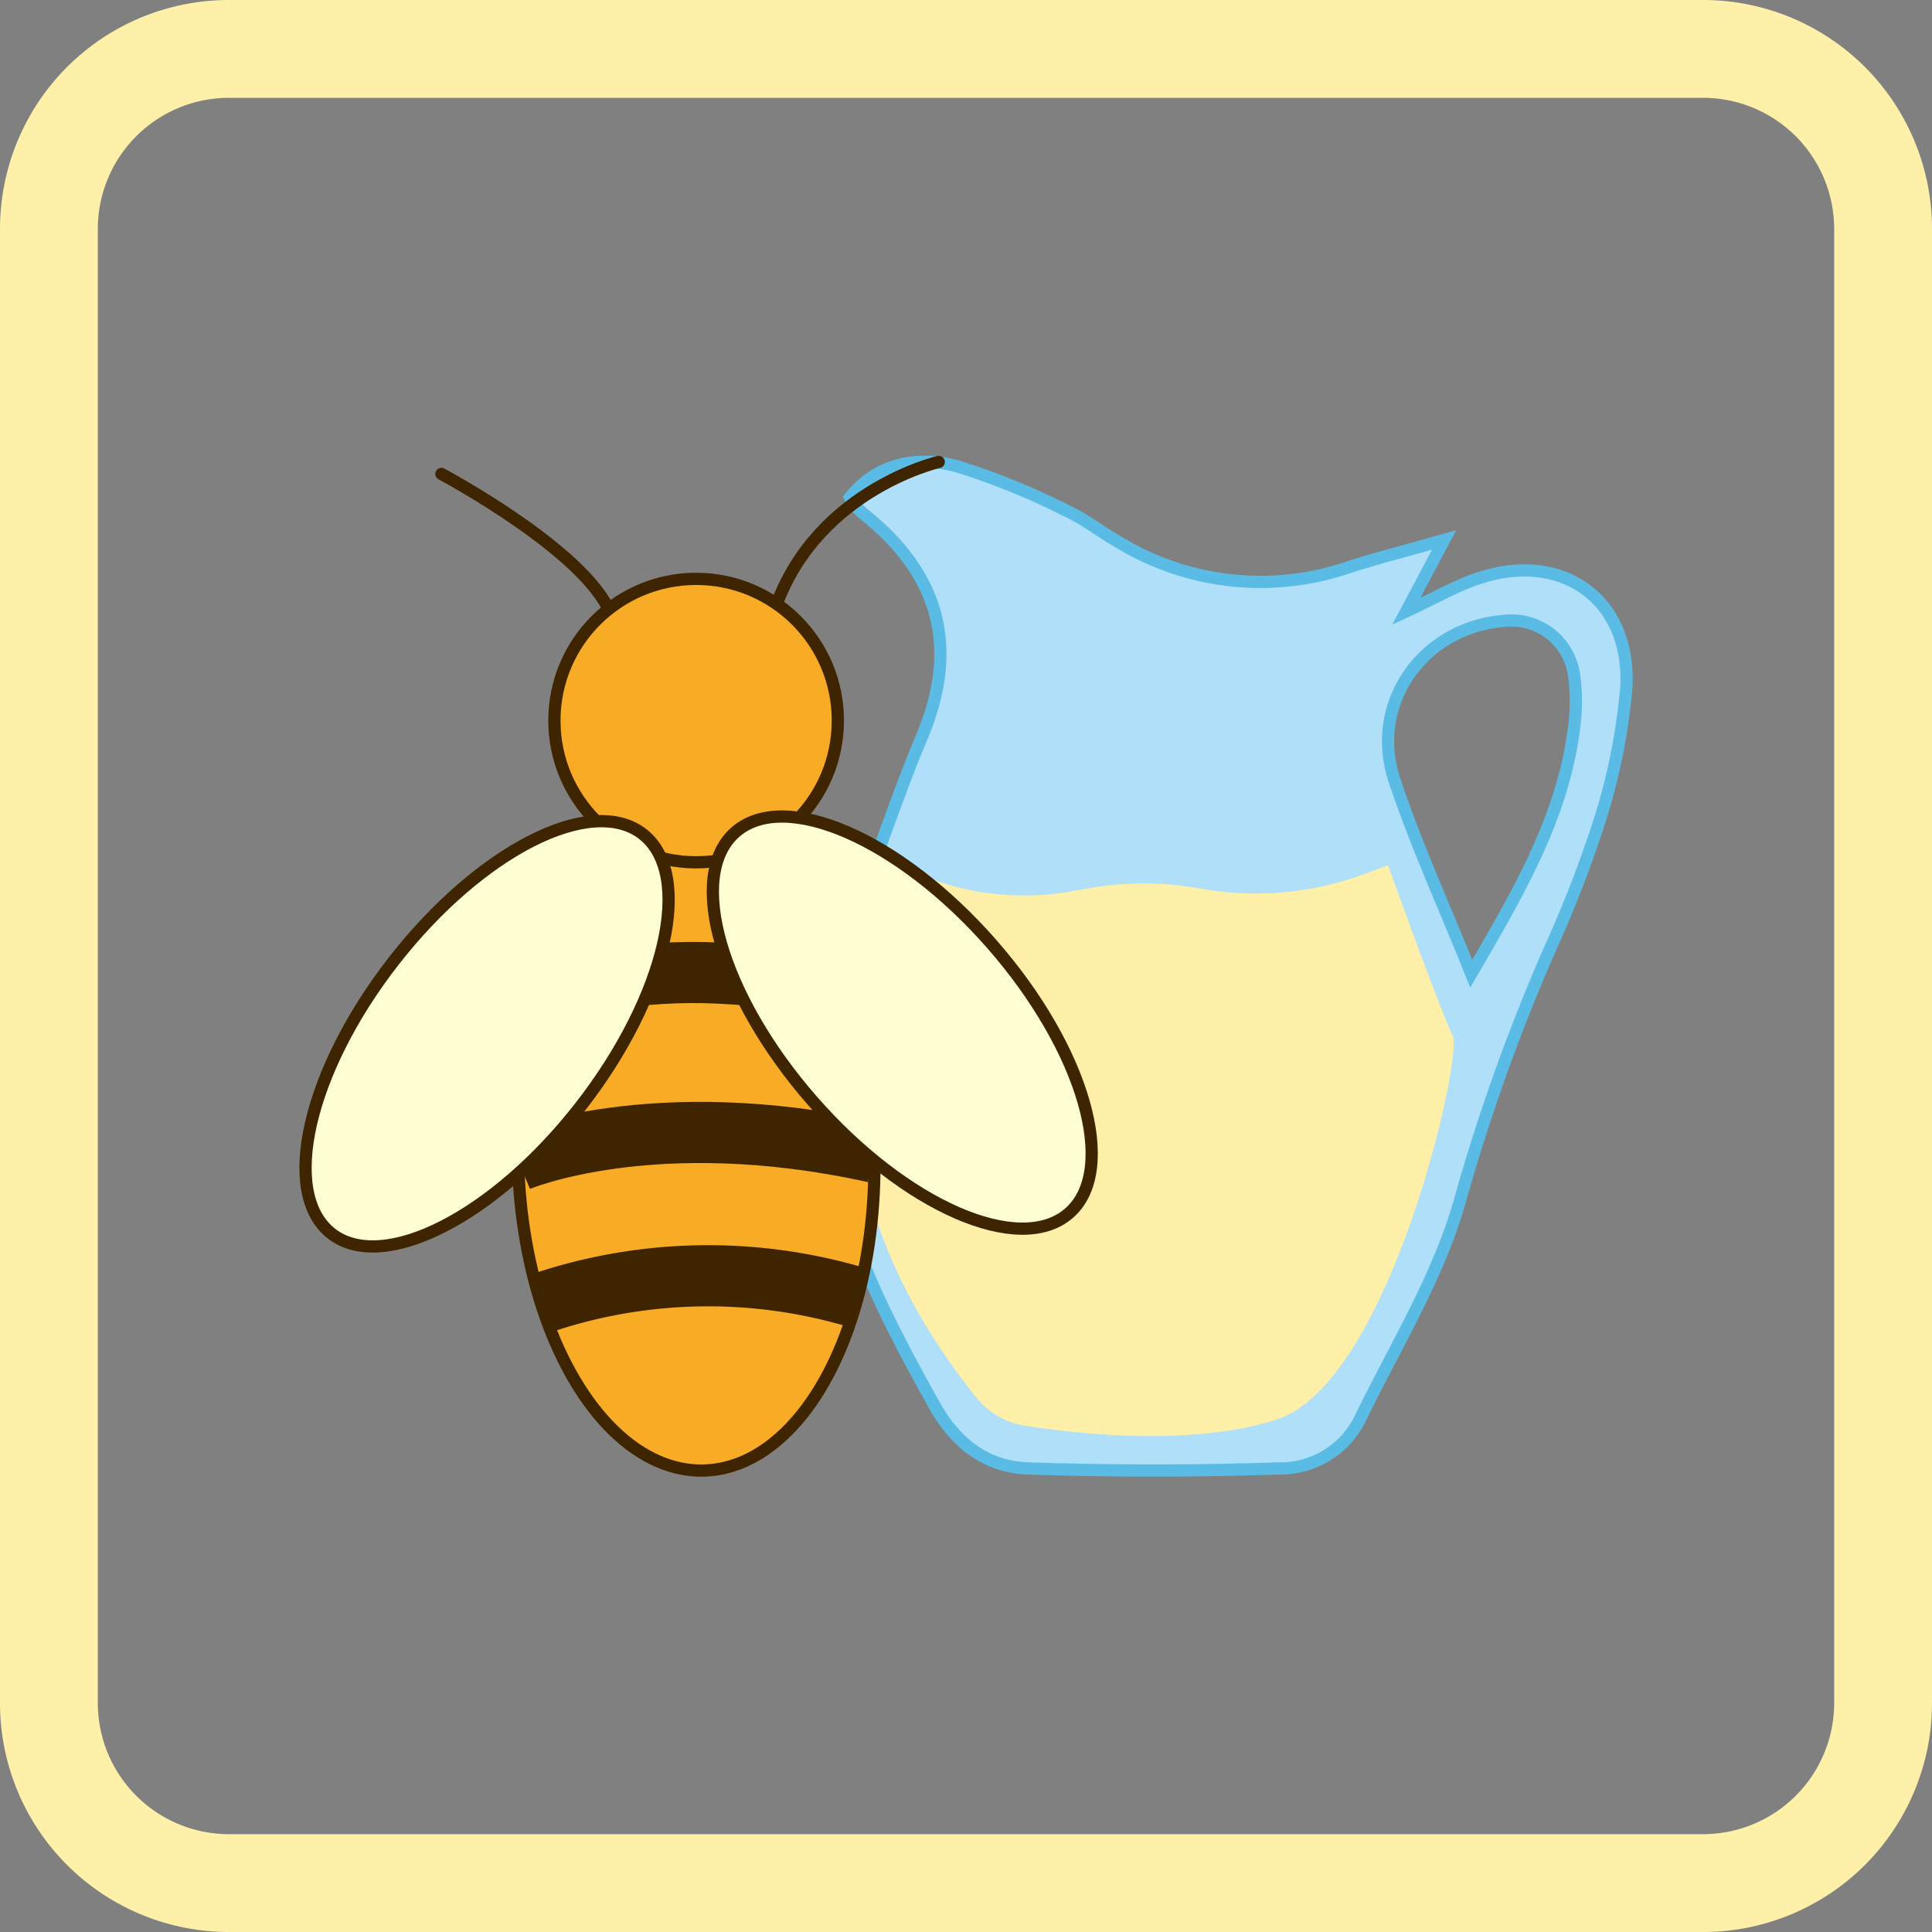
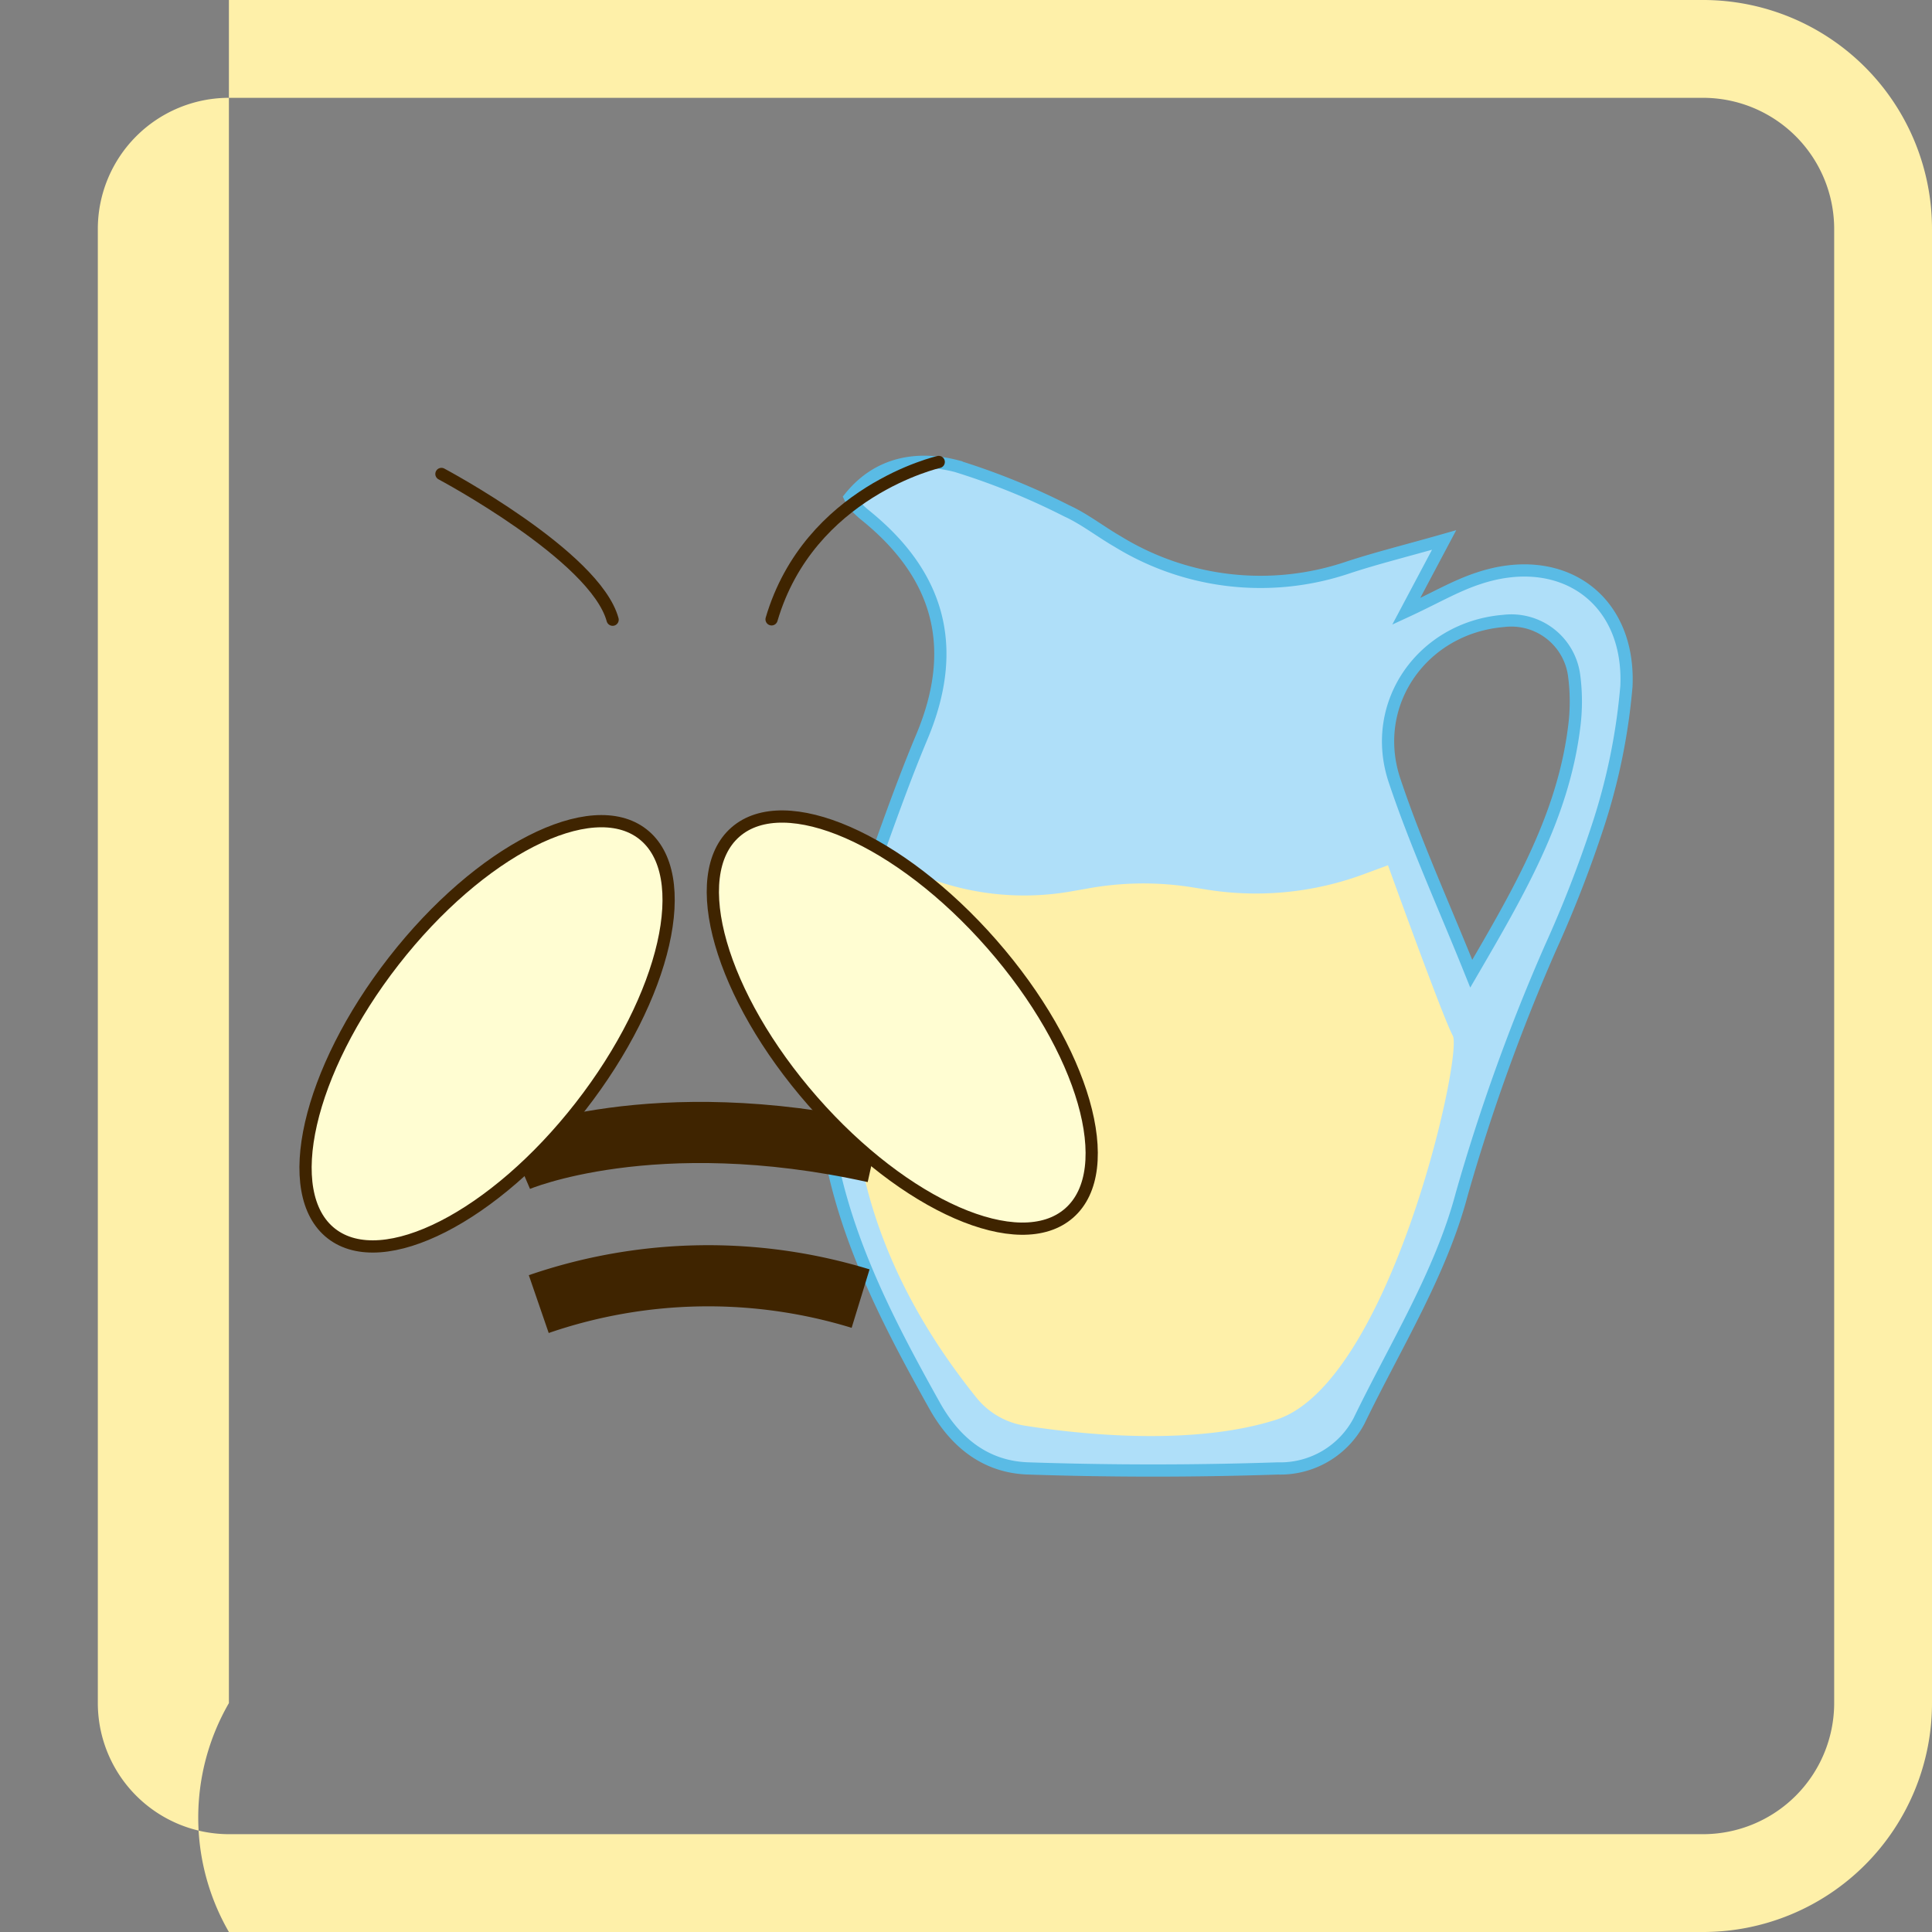
<svg xmlns="http://www.w3.org/2000/svg" viewBox="0 0 158 158">
  <rect x="0" y="0" width="158" height="158" fill="#808080" stroke="none" />
  <defs>
    <style>.cls-1{fill:#fef0a9;}.cls-2{fill:#afdff9;stroke:#5abbe5;}.cls-2,.cls-3,.cls-4,.cls-6{stroke-miterlimit:10;}.cls-3{fill:#f8ab24;}.cls-3,.cls-4,.cls-5,.cls-6{stroke:#3f2400;}.cls-4,.cls-5{fill:none;}.cls-4{stroke-width:5px;}.cls-5{stroke-linecap:round;stroke-linejoin:round;}.cls-6{fill:#fffdd2;}</style>
  </defs>
  <g id="_3._Маточное_молочко" data-name="3. Маточное молочко">
-     <path class="cls-1" d="M139.28,8A10.73,10.73,0,0,1,150,18.72V139.28A10.73,10.73,0,0,1,139.28,150H18.72A10.73,10.73,0,0,1,8,139.28V18.72A10.73,10.73,0,0,1,18.72,8H139.28m0-8H18.72A18.72,18.72,0,0,0,0,18.72V139.28A18.72,18.72,0,0,0,18.72,158H139.28A18.72,18.72,0,0,0,158,139.28V18.72A18.72,18.72,0,0,0,139.28,0Z" />
+     <path class="cls-1" d="M139.28,8A10.73,10.73,0,0,1,150,18.72V139.28A10.73,10.73,0,0,1,139.28,150H18.72A10.73,10.73,0,0,1,8,139.28V18.72A10.73,10.73,0,0,1,18.72,8H139.28m0-8H18.72V139.28A18.72,18.72,0,0,0,18.72,158H139.28A18.72,18.72,0,0,0,158,139.28V18.72A18.72,18.72,0,0,0,139.28,0Z" />
    <path class="cls-2" d="M118.1,44.16,115,50c2.34-1.08,4-2.07,5.87-2.69,6.81-2.3,12.46,1.62,12.14,8.81a50.16,50.16,0,0,1-2.35,11.48,98.08,98.08,0,0,1-3.86,9.91,158,158,0,0,0-7.27,20.19c-1.71,6.45-5.43,12.39-8.38,18.49a7.28,7.28,0,0,1-6.66,3.9q-10.18.34-20.37,0c-3.47-.1-6-2.08-7.73-5.21-4-7.16-7.71-14.35-8.83-22.62a33.54,33.54,0,0,1,2.09-16.65c1.94-5.11,3.63-10.32,5.74-15.35,3.08-7.33,1.42-13.26-4.66-18.15-.37-.3-.71-.64-1-1-.07-.06-.09-.16-.22-.43,2.29-2.84,5.49-3.39,8.71-2.56a57,57,0,0,1,9,3.65c1.47.67,2.78,1.71,4.19,2.52a22.32,22.32,0,0,0,18.83,2.12C112.51,45.66,114.9,45.07,118.1,44.16Zm2.22,35.47c3.86-6.63,7.49-12.8,8.41-20.12a16.21,16.21,0,0,0,0-4.29,5.18,5.18,0,0,0-5.76-4.44c-6.62.54-11,6.73-8.94,13C115.77,69,118.06,74,120.32,79.63Z" />
    <path class="cls-1" d="M74.15,71.05S61.1,91,79.86,114.31a6.34,6.34,0,0,0,4,2.29c4.32.68,13.61,1.71,20.52-.5,9.31-3,15.28-29.82,14.43-31.4s-5.3-13.94-5.3-13.94l-2,.74A25.4,25.4,0,0,1,98.8,72.77l-1.45-.23a25.41,25.41,0,0,0-8.39.12l-1.2.21a22.25,22.25,0,0,1-13.61-1.82Z" />
-     <ellipse class="cls-3" cx="56.93" cy="94.58" rx="14.57" ry="25.69" transform="translate(-2.26 1.4) rotate(-1.38)" />
-     <path class="cls-4" d="M42.74,82.28s10-5.7,28.48-.68" />
    <path class="cls-4" d="M44.06,106.65a42.56,42.56,0,0,1,26.32-.45" />
    <path class="cls-4" d="M42.36,94.93s11-4.71,29.14-.7" />
    <path class="cls-5" d="M76.77,37.78S66.18,40.18,63.1,50.65" />
    <path class="cls-5" d="M36.1,38.76s12.57,6.69,14,11.92" />
-     <circle class="cls-3" cx="56.93" cy="58.93" r="11.59" />
    <ellipse class="cls-6" cx="39.84" cy="84.53" rx="20.71" ry="9.68" transform="translate(-51.33 64.01) rotate(-52.07)" />
    <ellipse class="cls-6" cx="73.79" cy="83.64" rx="9.74" ry="20.71" transform="translate(-36.83 69.34) rotate(-41.22)" />
  </g>
</svg>